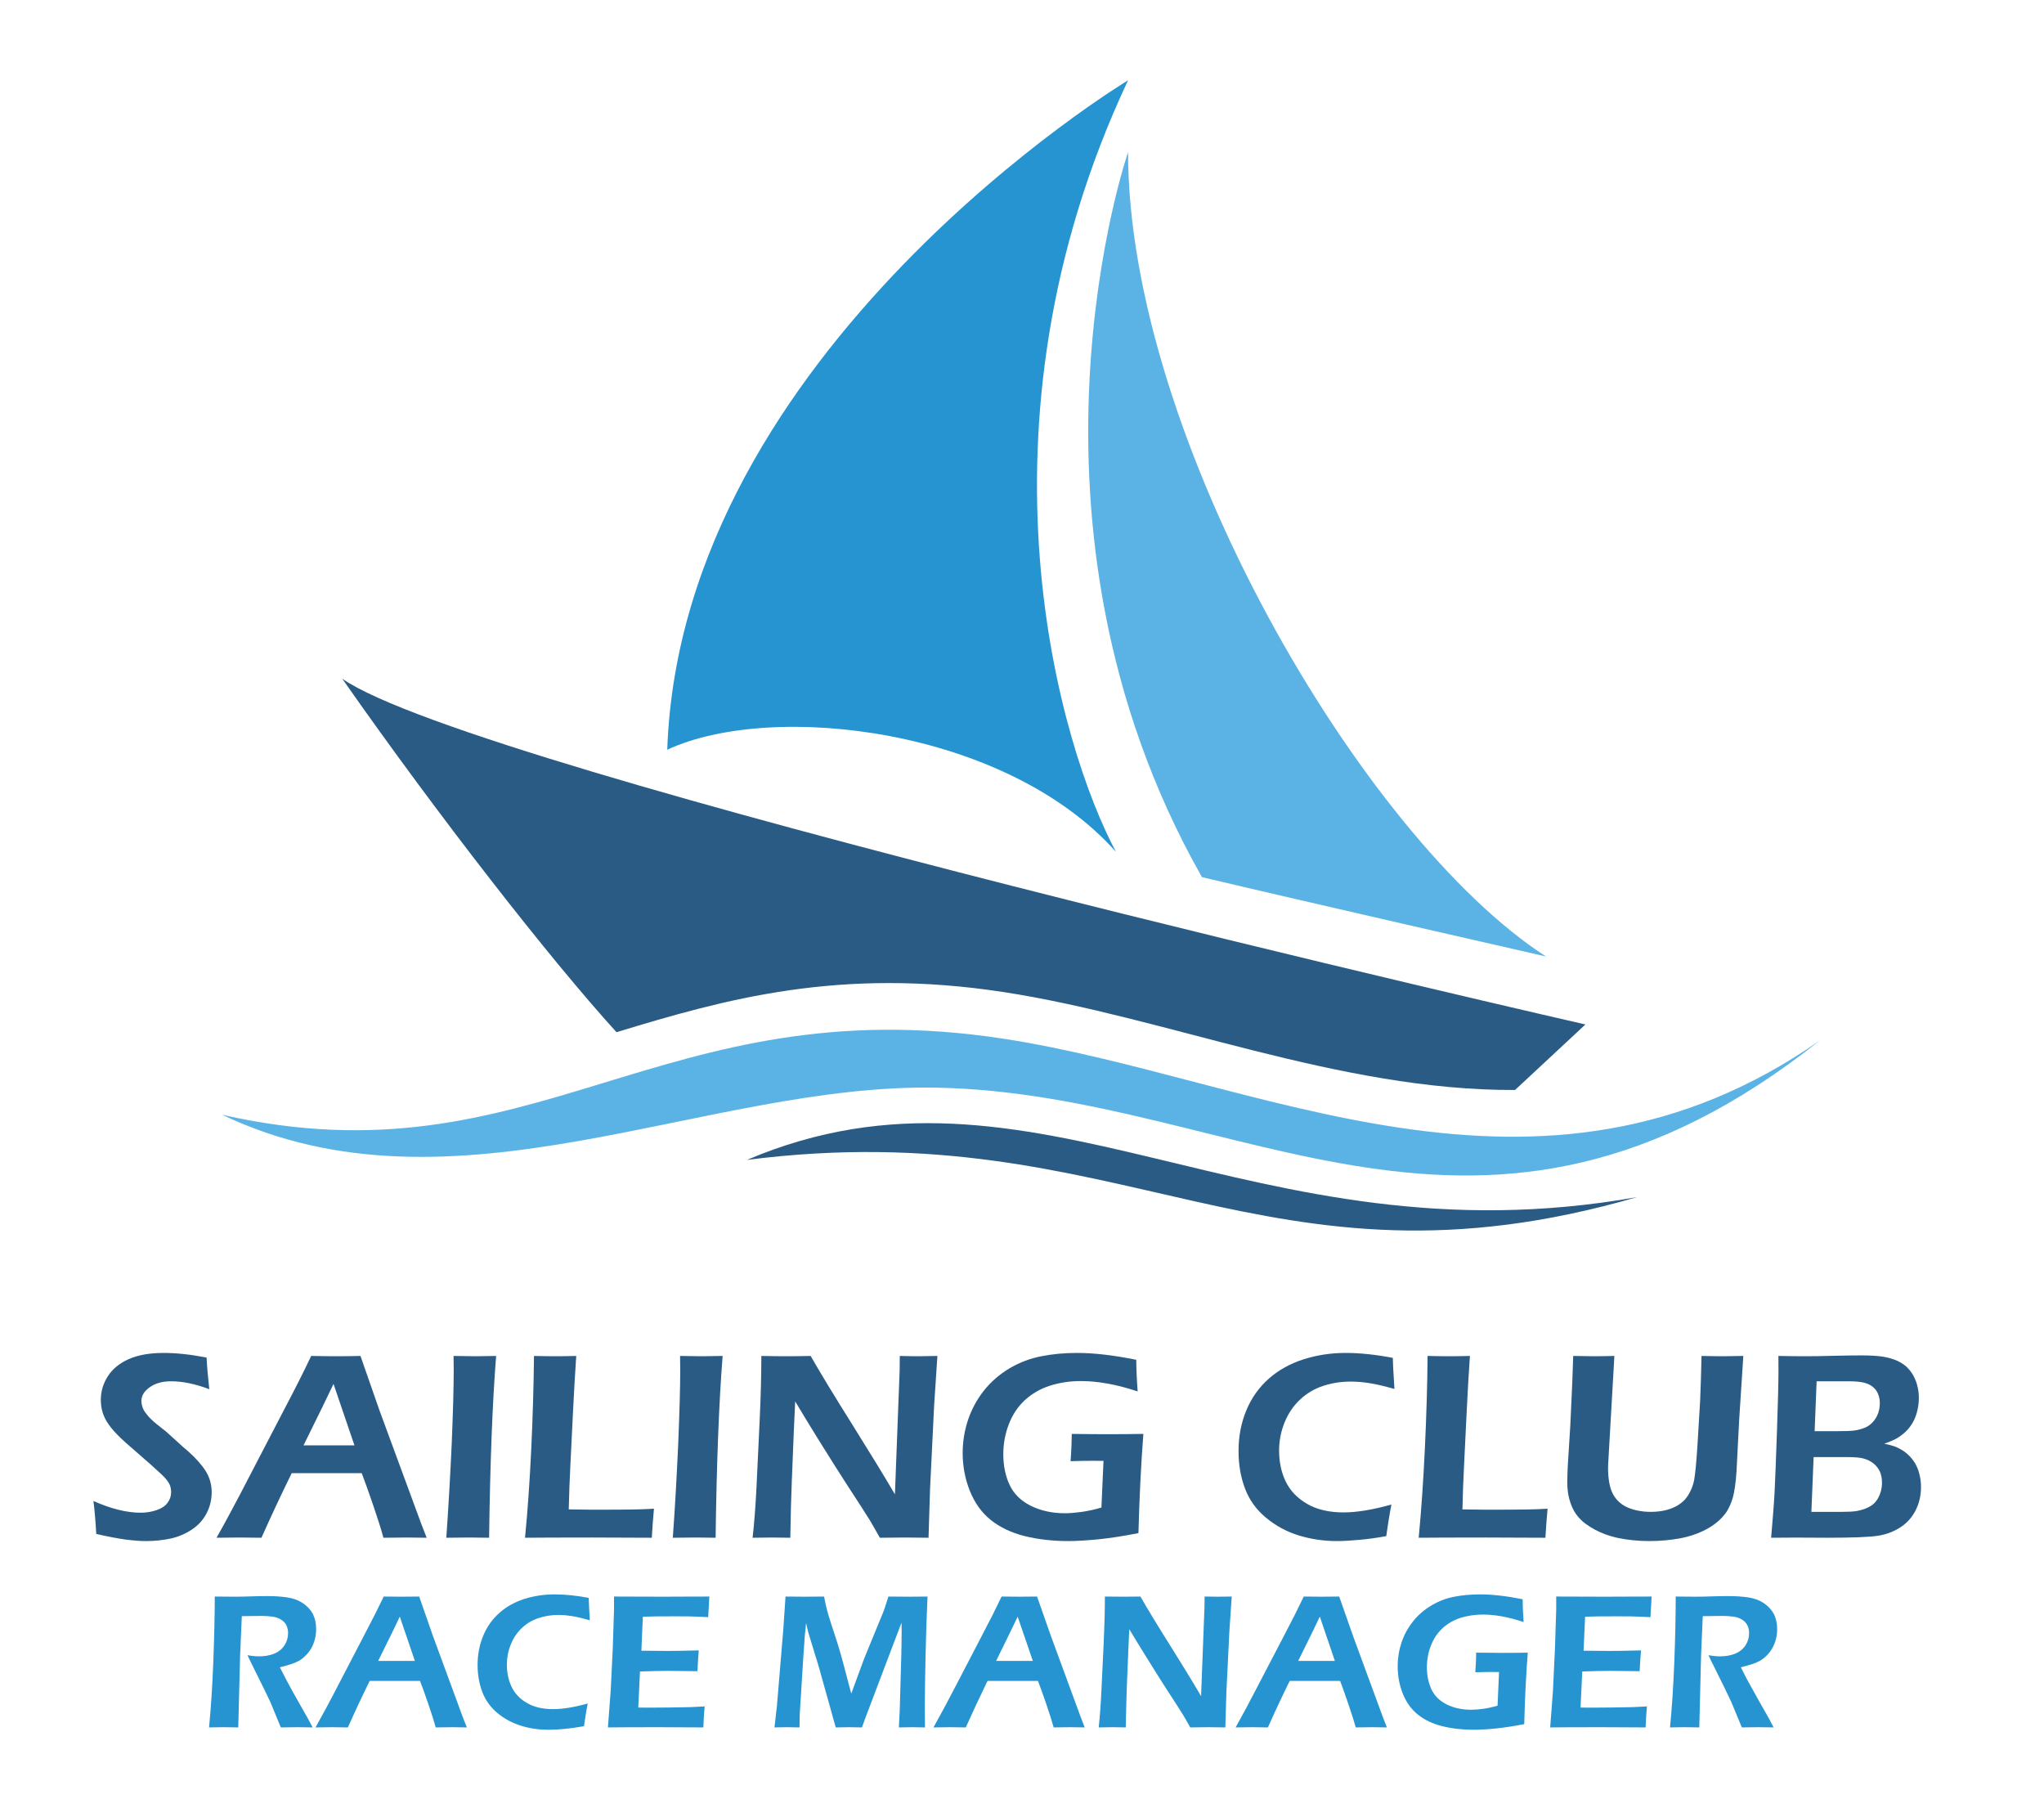
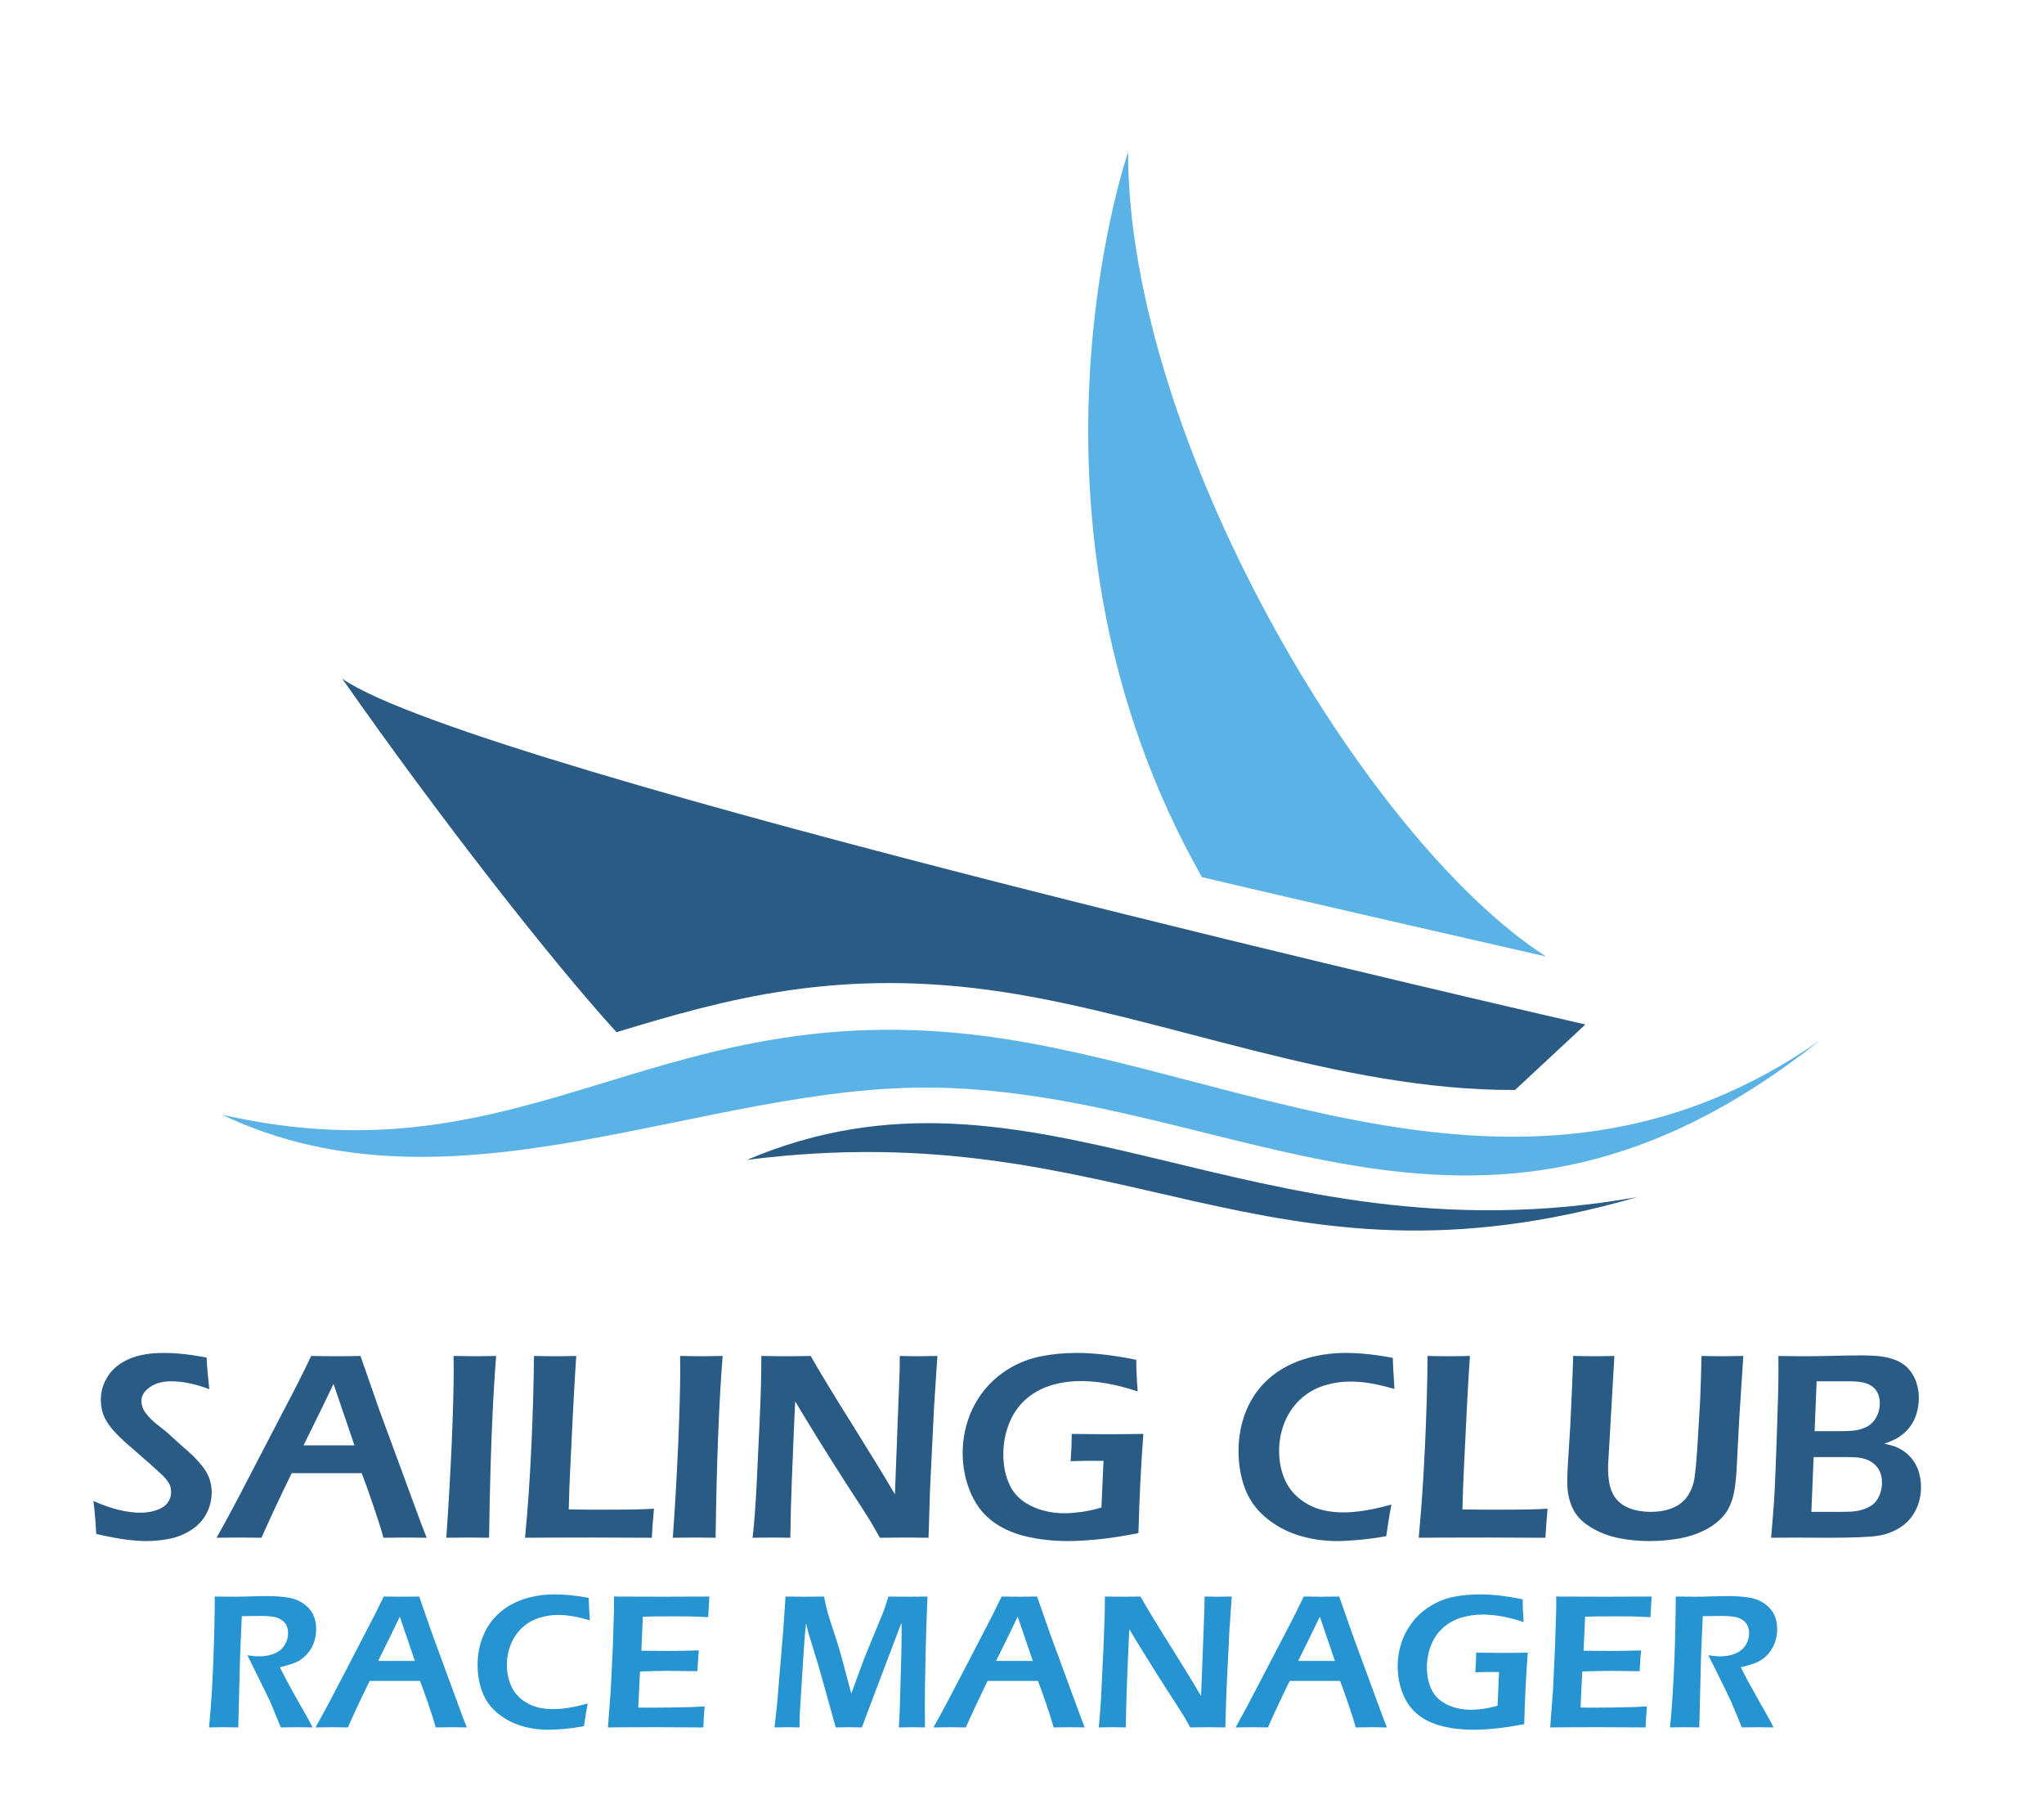
<svg xmlns="http://www.w3.org/2000/svg" xml:space="preserve" width="264.583mm" height="232.831mm" version="1.1" style="shape-rendering:geometricPrecision; text-rendering:geometricPrecision; image-rendering:optimizeQuality; fill-rule:evenodd; clip-rule:evenodd" viewBox="0 0 26458 23283">
  <defs>
    <style type="text/css">
   
    .fil1 {fill:#5BB3E5}
    .fil0 {fill:#2694D1}
    .fil2 {fill:#295B85}
    .fil4 {fill:#2694D1;fill-rule:nonzero}
    .fil3 {fill:#295B85;fill-rule:nonzero}
   
  </style>
  </defs>
  <g id="Layer_x0020_1">
    <g id="_2489770155408">
-       <path class="fil0" d="M14602 1039c0,0 -5787,3488 -5965,8664 1364,-633 4386,-277 5809,1323 -711,-1323 -1970,-5466 156,-9987z" />
      <path class="fil1" d="M14602 1969c0,0 -1652,4782 956,9383 1241,296 4453,1027 4453,1027 -2376,-1535 -5409,-6720 -5409,-10410z" />
      <path class="fil2" d="M20522 13259c0,0 -14373,-3277 -16092,-4475 1239,1771 2695,3636 3550,4575 1405,-427 2884,-846 5013,-519 2098,322 4332,1276 6618,1267l911 -848z" />
      <path class="fil1" d="M23559 13464c-3645,2550 -7272,485 -10566,-20 -4461,-684 -6065,1905 -10119,983 3003,1431 6249,-412 9261,-350 3946,82 7035,2877 11424,-613z" />
      <path class="fil2" d="M21189 15494c-4999,886 -7799,-2065 -11521,-482 4878,-626 6689,1883 11521,482z" />
    </g>
    <path class="fil3" d="M1246 19853c-10,-175 -22,-317 -37,-427 225,101 430,152 613,152 73,0 142,-12 206,-34 64,-22 111,-53 141,-95 30,-40 46,-85 46,-136 0,-39 -7,-73 -22,-105 -22,-42 -58,-86 -109,-132 -66,-63 -183,-167 -351,-312 -81,-69 -136,-119 -167,-149 -69,-66 -122,-125 -158,-177 -37,-52 -63,-104 -79,-156 -16,-51 -24,-107 -24,-165 0,-108 30,-210 90,-304 60,-95 151,-169 271,-223 120,-53 271,-80 453,-80 165,0 350,20 555,60 6,120 18,256 35,410 -179,-69 -344,-103 -495,-103 -113,0 -204,26 -276,77 -72,51 -108,110 -108,178 0,19 3,38 8,58 5,20 12,39 22,58 10,20 28,44 53,74 26,31 63,67 112,107 50,41 92,74 126,100l213 193c54,44 102,88 145,130 42,43 78,84 108,122 31,40 55,77 72,113 17,35 30,71 38,109 9,37 13,76 13,118 0,97 -22,188 -67,273 -44,86 -109,156 -193,211 -84,55 -175,94 -275,115 -100,21 -205,32 -317,32 -74,0 -159,-7 -257,-19 -97,-13 -226,-37 -385,-73z" />
    <path id="1" class="fil3" d="M2803 19902c119,-211 260,-473 420,-784l453 -871c142,-269 259,-501 352,-698 150,3 255,4 317,4 110,0 216,-1 321,-4l246 705 537 1458 74 190 -259 -3c-60,0 -159,1 -301,3 -27,-102 -71,-240 -130,-414 -59,-173 -110,-314 -151,-422l-906 0c-135,274 -265,552 -392,836l-282 -3c-54,0 -153,1 -299,3zm1126 -1196l659 0 -271 -795 -139 289 -249 506z" />
    <path id="2" class="fil3" d="M5777 19902c28,-395 51,-801 70,-1216 17,-415 26,-733 26,-952l-2 -185 288 4c16,0 104,-1 263,-4 -48,605 -78,1389 -91,2353l-254 -3c-42,0 -143,1 -300,3z" />
    <path id="3" class="fil3" d="M6796 19902c34,-346 61,-731 81,-1156 20,-424 31,-823 35,-1197 118,3 215,4 293,4 53,0 138,-1 254,-4 -14,207 -28,442 -41,706l-34 691c-10,198 -18,394 -22,589l297 4c277,0 460,-1 547,-3 88,-1 173,-5 259,-10 -11,114 -20,239 -28,376 -302,-2 -560,-3 -775,-3l-543 1 -323 2z" />
    <path id="4" class="fil3" d="M8709 19902c29,-395 51,-801 70,-1216 17,-415 26,-733 26,-952l-2 -185 288 4c16,0 104,-1 263,-4 -48,605 -78,1389 -91,2353l-254 -3c-42,0 -143,1 -300,3z" />
    <path id="5" class="fil3" d="M9742 19902c23,-206 40,-437 52,-693l40 -844c14,-306 21,-578 21,-816 133,3 245,4 337,4 69,0 169,-1 301,-4 130,227 309,522 538,886 228,365 413,666 553,905l61 -1600c1,-37 2,-101 2,-191 108,3 190,4 245,4 22,0 103,-1 242,-4l-42 633 -53 1082 -20 638c-120,-2 -222,-3 -305,-3 -67,0 -175,1 -325,3 -57,-102 -101,-178 -130,-227 -47,-76 -148,-233 -302,-469 -101,-156 -227,-356 -379,-600 -111,-180 -206,-336 -285,-469 -10,186 -24,532 -44,1036 -8,206 -15,449 -19,729 -108,-2 -186,-3 -234,-3 -38,0 -123,1 -254,3z" />
    <path id="6" class="fil3" d="M13873 18558c159,2 310,4 454,4 190,0 347,-2 473,-4 -30,386 -51,814 -64,1284 -191,38 -362,64 -516,80 -154,15 -285,23 -392,23 -203,0 -390,-22 -563,-64 -172,-43 -318,-112 -438,-207 -119,-95 -209,-221 -272,-376 -63,-156 -94,-321 -94,-494 0,-148 24,-291 70,-429 47,-138 115,-264 206,-379 92,-115 202,-210 331,-287 129,-76 266,-128 411,-156 146,-29 299,-43 461,-43 223,0 479,30 768,89 1,130 7,266 18,409 -271,-90 -516,-134 -734,-134 -142,0 -275,20 -401,60 -125,40 -233,103 -325,187 -91,84 -160,188 -208,313 -48,125 -71,253 -71,386 0,149 27,281 81,397 55,117 146,207 274,271 129,64 276,97 442,97 61,0 132,-6 215,-17 83,-12 168,-30 258,-57l27 -604 -135 -1c-76,0 -173,1 -291,5 11,-154 15,-271 15,-353z" />
    <path id="7" class="fil3" d="M18011 19472c-26,134 -48,270 -67,409 -131,24 -251,40 -359,49 -109,10 -203,15 -281,15 -172,0 -336,-25 -493,-73 -156,-48 -297,-124 -422,-228 -126,-104 -217,-230 -273,-378 -56,-148 -84,-310 -84,-486 0,-191 34,-367 102,-529 67,-162 165,-298 292,-410 126,-111 277,-194 450,-249 174,-55 354,-82 543,-82 186,0 389,22 610,64 3,102 6,174 10,217l11 185c-130,-36 -238,-62 -324,-75 -86,-14 -168,-20 -246,-20 -123,0 -241,19 -354,56 -113,37 -213,97 -299,178 -87,82 -153,181 -200,297 -46,115 -70,235 -70,361 0,150 29,284 86,402 58,119 150,215 277,289 126,73 283,110 470,110 173,0 380,-34 621,-102z" />
    <path id="8" class="fil3" d="M18364 19902c33,-346 60,-731 80,-1156 20,-424 32,-823 35,-1197 118,3 216,4 294,4 53,0 137,-1 254,-4 -15,207 -28,442 -41,706l-34 691c-10,198 -18,394 -22,589l296 4c278,0 461,-1 548,-3 87,-1 173,-5 258,-10 -10,114 -20,239 -28,376 -302,-2 -560,-3 -774,-3l-543 1 -323 2z" />
    <path id="9" class="fil3" d="M20364 17549c133,3 223,4 271,4 59,0 146,-1 262,-4l-80 1392c-1,16 -2,33 -2,52 0,155 23,272 67,350 44,78 109,135 195,171 85,35 184,53 293,53 71,0 137,-8 201,-24 52,-14 99,-33 141,-57 35,-21 65,-45 92,-72 31,-34 57,-72 77,-116 22,-43 38,-91 49,-145 14,-82 28,-223 41,-426l36 -600c7,-175 14,-367 18,-578 130,3 226,4 290,4l251 -4 -54 832 -34 660c-10,154 -27,269 -49,345 -18,63 -44,122 -77,176 -32,48 -71,91 -115,129 -57,50 -125,92 -202,128 -86,40 -177,69 -274,88 -133,25 -270,38 -411,38 -145,0 -281,-14 -407,-40 -108,-23 -207,-59 -297,-107 -90,-48 -162,-102 -214,-162 -43,-48 -77,-109 -102,-181 -29,-81 -43,-170 -43,-270 0,-34 1,-78 3,-133 2,-55 6,-125 12,-211l15 -243c6,-76 12,-187 18,-335l17 -374c4,-102 8,-216 12,-340z" />
    <path id="10" class="fil3" d="M22926 19902c21,-243 37,-443 45,-598 8,-155 18,-420 31,-795 13,-374 19,-632 19,-772 0,-43 0,-105 -1,-188 144,3 264,4 360,4 96,0 215,-2 356,-6 141,-3 257,-5 349,-5 129,0 225,6 291,17 64,11 122,27 172,48 51,23 93,49 128,80 34,32 64,69 89,113 24,43 43,89 54,139 13,49 19,101 19,152 0,64 -8,126 -24,183 -15,58 -37,110 -67,157 -29,46 -63,86 -102,118 -39,33 -77,59 -112,77 -36,18 -83,38 -143,59 54,11 97,22 129,33 32,11 66,28 103,50 36,22 71,51 104,86 32,36 59,73 78,112 20,39 35,82 45,131 12,47 17,97 17,149 0,111 -24,212 -71,304 -48,92 -114,165 -198,218 -83,54 -177,90 -281,107 -104,18 -324,27 -662,27l-417 -2 -311 2zm563 -1379l276 0c118,0 197,-3 238,-9 40,-5 83,-16 128,-33 45,-17 82,-43 113,-78 31,-34 53,-73 68,-115 14,-42 21,-84 21,-127 0,-43 -7,-83 -23,-121 -16,-38 -39,-69 -71,-93 -32,-25 -70,-43 -116,-53 -44,-11 -111,-17 -197,-17l-411 0 -26 646zm-42 1044l391 0c78,0 140,-3 184,-9 44,-7 86,-18 127,-34 40,-17 71,-34 94,-53 23,-18 43,-42 61,-71 17,-29 32,-62 42,-98 10,-37 15,-74 15,-114 0,-53 -9,-100 -27,-141 -18,-40 -45,-75 -81,-105 -36,-29 -79,-51 -126,-64 -48,-14 -121,-20 -219,-20l-432 0 -29 709z" />
    <path class="fil4" d="M2706 22357c24,-247 43,-530 55,-850 12,-321 19,-602 19,-844 99,1 182,2 249,2 72,0 142,-1 212,-4 69,-2 142,-4 219,-4 96,0 182,6 257,17 76,11 143,35 202,74 58,39 102,86 131,141 28,56 42,121 42,194 0,46 -5,90 -16,132 -11,42 -26,81 -47,118 -22,37 -47,69 -76,97 -29,28 -57,50 -86,66 -29,16 -61,30 -98,41 -36,12 -85,26 -146,42l84 164c27,52 79,146 155,281l125 220c7,11 27,49 60,113 -102,-2 -169,-3 -201,-3 -40,0 -110,1 -211,3l-136 -330c-24,-50 -53,-109 -86,-178l-149 -301c-14,-28 -35,-70 -61,-126 55,10 105,15 151,15 70,0 135,-11 194,-34 58,-24 103,-60 134,-108 32,-49 47,-102 47,-159 0,-35 -7,-67 -20,-98 -14,-29 -37,-55 -69,-75 -32,-21 -71,-35 -116,-40 -44,-6 -89,-9 -133,-9 -25,0 -59,0 -102,1 -43,1 -96,2 -159,2l-22 509 -24 931 -191 -3c-31,0 -93,1 -187,3z" />
    <path id="1" class="fil4" d="M4084 22357c86,-153 188,-341 303,-565l326 -627c102,-193 187,-361 254,-502 108,1 183,2 228,2 79,0 156,-1 231,-2l177 507 386 1050 54 137 -186 -3c-43,0 -115,1 -217,3 -20,-74 -51,-173 -94,-298 -43,-125 -79,-226 -109,-304l-652 0c-97,197 -191,397 -282,602l-203 -3c-39,0 -110,1 -216,3zm811 -861l475 0 -195 -573 -100 208 -180 365z" />
    <path id="2" class="fil4" d="M7607 22047c-18,96 -34,195 -48,294 -94,17 -180,29 -259,36 -78,7 -145,10 -201,10 -124,0 -243,-17 -355,-52 -113,-35 -214,-89 -305,-164 -90,-75 -155,-166 -196,-272 -40,-107 -61,-224 -61,-350 0,-138 25,-265 74,-381 48,-117 119,-215 210,-295 91,-81 199,-140 324,-180 125,-39 255,-58 391,-58 134,0 280,15 439,45 3,74 5,126 7,157l8 133c-93,-26 -171,-45 -233,-54 -62,-10 -121,-15 -177,-15 -88,0 -173,14 -255,41 -81,27 -153,69 -215,128 -62,59 -110,130 -144,214 -33,83 -50,169 -50,260 0,107 21,204 62,289 41,86 107,155 199,208 91,53 204,79 338,79 125,0 274,-24 447,-73z" />
    <path id="3" class="fil4" d="M7869 22357l36 -476 27 -550 16 -500 0 -168c204,1 417,2 638,2l238 -1 358 -1 -15 267 -117 -6c-33,-2 -77,-3 -134,-4 -57,-1 -115,-1 -175,-1 -129,0 -212,0 -250,1 -37,0 -94,2 -170,4l-19 440c113,2 227,3 342,3 79,0 213,-2 401,-7 -7,75 -12,164 -17,269 -221,-3 -347,-4 -380,-4 -97,0 -219,3 -364,8l-22 467 137 1c39,0 130,0 273,-2l269 -5 180 -9c-8,96 -14,187 -17,272 -215,-2 -409,-3 -582,-3l-407 1 -246 2z" />
    <path id="4" class="fil4" d="M10025 22357l32 -281 82 -985 29 -428c118,1 205,2 260,2 43,0 123,-1 239,-2 13,66 23,114 30,142 6,29 19,73 38,136 19,61 43,137 73,225 44,134 83,267 117,398l94 355 168 -456 243 -592c8,-20 17,-43 25,-69 9,-26 24,-73 45,-139 97,1 185,2 262,2 51,0 132,-1 244,-2 -11,238 -20,501 -26,789 -6,289 -9,504 -9,646 0,69 1,155 2,259 -81,-2 -137,-3 -167,-3 -43,0 -99,1 -171,3 5,-85 9,-154 11,-209l21 -738c2,-104 4,-207 4,-308l-2 -101 -458 1208 -54 148c-80,-2 -135,-3 -164,-3 -37,0 -95,1 -175,3l-214 -765c-7,-27 -24,-84 -52,-171l-77 -253c-8,-24 -13,-44 -17,-59 -4,-16 -12,-50 -24,-103l-16 159c-4,51 -10,135 -18,254l-48 769c-1,38 -2,94 -3,169l-161 -3c-27,0 -82,1 -163,3z" />
    <path id="5" class="fil4" d="M12083 22357c86,-153 187,-341 303,-565l326 -627c102,-193 186,-361 253,-502 108,1 184,2 229,2 78,0 155,-1 230,-2l178 507 386 1050 53 137 -186 -3c-43,0 -115,1 -216,3 -20,-74 -52,-173 -94,-298 -43,-125 -80,-226 -109,-304l-653 0c-96,197 -190,397 -282,602l-203 -3c-38,0 -110,1 -215,3zm811 -861l475 0 -196 -573 -100 208 -179 365z" />
    <path id="6" class="fil4" d="M14222 22357c16,-148 28,-315 36,-499l29 -608c10,-220 15,-416 15,-587 96,1 177,2 243,2 50,0 122,-1 217,-2 93,163 222,375 387,637 165,263 298,480 398,652l44 -1152c1,-27 2,-73 2,-137 78,1 136,2 176,2 16,0 74,-1 175,-2l-31 455 -38 779 -14 460c-87,-2 -160,-3 -220,-3 -48,0 -126,1 -234,3 -41,-74 -73,-129 -94,-164 -34,-55 -106,-167 -217,-338 -73,-112 -163,-256 -272,-432 -80,-129 -149,-241 -206,-337 -7,134 -18,383 -32,746 -5,148 -10,323 -14,525 -77,-2 -133,-3 -168,-3 -28,0 -88,1 -182,3z" />
    <path id="7" class="fil4" d="M15994 22357c86,-153 187,-341 302,-565l327 -627c102,-193 186,-361 253,-502 108,1 184,2 228,2 79,0 156,-1 231,-2l178 507 386 1050 53 137 -186 -3c-43,0 -115,1 -217,3 -20,-74 -51,-173 -94,-298 -42,-125 -79,-226 -108,-304l-653 0c-97,197 -191,397 -282,602l-203 -3c-38,0 -110,1 -215,3zm810 -861l475 0 -195 -573 -100 208 -180 365z" />
    <path id="8" class="fil4" d="M19108 21389c114,2 224,3 327,3 137,0 250,-1 341,-3 -22,278 -37,586 -46,925 -138,27 -261,46 -372,57 -111,11 -205,16 -283,16 -145,0 -280,-15 -404,-46 -124,-30 -230,-80 -316,-149 -86,-68 -151,-159 -196,-270 -45,-113 -67,-231 -67,-356 0,-107 17,-210 50,-309 33,-99 83,-190 149,-273 65,-82 145,-151 238,-206 93,-55 191,-93 296,-113 104,-20 215,-30 332,-30 160,0 344,21 553,63 0,94 5,192 12,295 -194,-65 -371,-97 -528,-97 -102,0 -198,15 -289,43 -90,30 -168,74 -234,135 -65,61 -115,136 -150,226 -34,89 -51,182 -51,278 0,106 20,202 59,286 39,83 105,149 197,195 93,46 199,69 318,69 44,0 95,-4 155,-12 59,-8 121,-22 186,-41l19 -435 -97 -1c-55,0 -125,1 -210,4 8,-111 11,-195 11,-254z" />
    <path id="9" class="fil4" d="M20066 22357l36 -476 26 -550 16 -500 0 -168c204,1 417,2 639,2l238 -1 358 -1 -15 267 -118 -6c-32,-2 -77,-3 -133,-4 -58,-1 -116,-1 -175,-1 -129,0 -212,0 -250,1 -37,0 -94,2 -170,4l-20 440c113,2 228,3 342,3 80,0 213,-2 402,-7 -7,75 -13,164 -18,269 -220,-3 -347,-4 -379,-4 -97,0 -219,3 -364,8l-22 467 136 1c40,0 131,0 274,-2l269 -5 180 -9c-8,96 -14,187 -17,272 -216,-2 -409,-3 -582,-3l-408 1 -245 2z" />
    <path id="10" class="fil4" d="M21617 22357c25,-247 43,-530 56,-850 12,-321 18,-602 18,-844 99,1 183,2 250,2 72,0 142,-1 211,-4 69,-2 142,-4 219,-4 96,0 182,6 258,17 75,11 143,35 201,74 59,39 102,86 131,141 29,56 43,121 43,194 0,46 -5,90 -16,132 -11,42 -27,81 -48,118 -21,37 -46,69 -75,97 -29,28 -58,50 -87,66 -28,16 -61,30 -97,41 -37,12 -86,26 -147,42l84 164c28,52 80,146 156,281l125 220c6,11 26,49 59,113 -101,-2 -168,-3 -200,-3 -41,0 -111,1 -211,3l-137 -330c-23,-50 -52,-109 -85,-178l-149 -301c-15,-28 -36,-70 -61,-126 55,10 105,15 150,15 71,0 136,-11 194,-34 59,-24 103,-60 135,-108 31,-49 47,-102 47,-159 0,-35 -7,-67 -21,-98 -14,-29 -36,-55 -69,-75 -32,-21 -70,-35 -115,-40 -45,-6 -89,-9 -134,-9 -25,0 -59,0 -102,1 -43,1 -96,2 -159,2l-22 509 -23 931 -192 -3c-31,0 -93,1 -187,3z" />
  </g>
</svg>